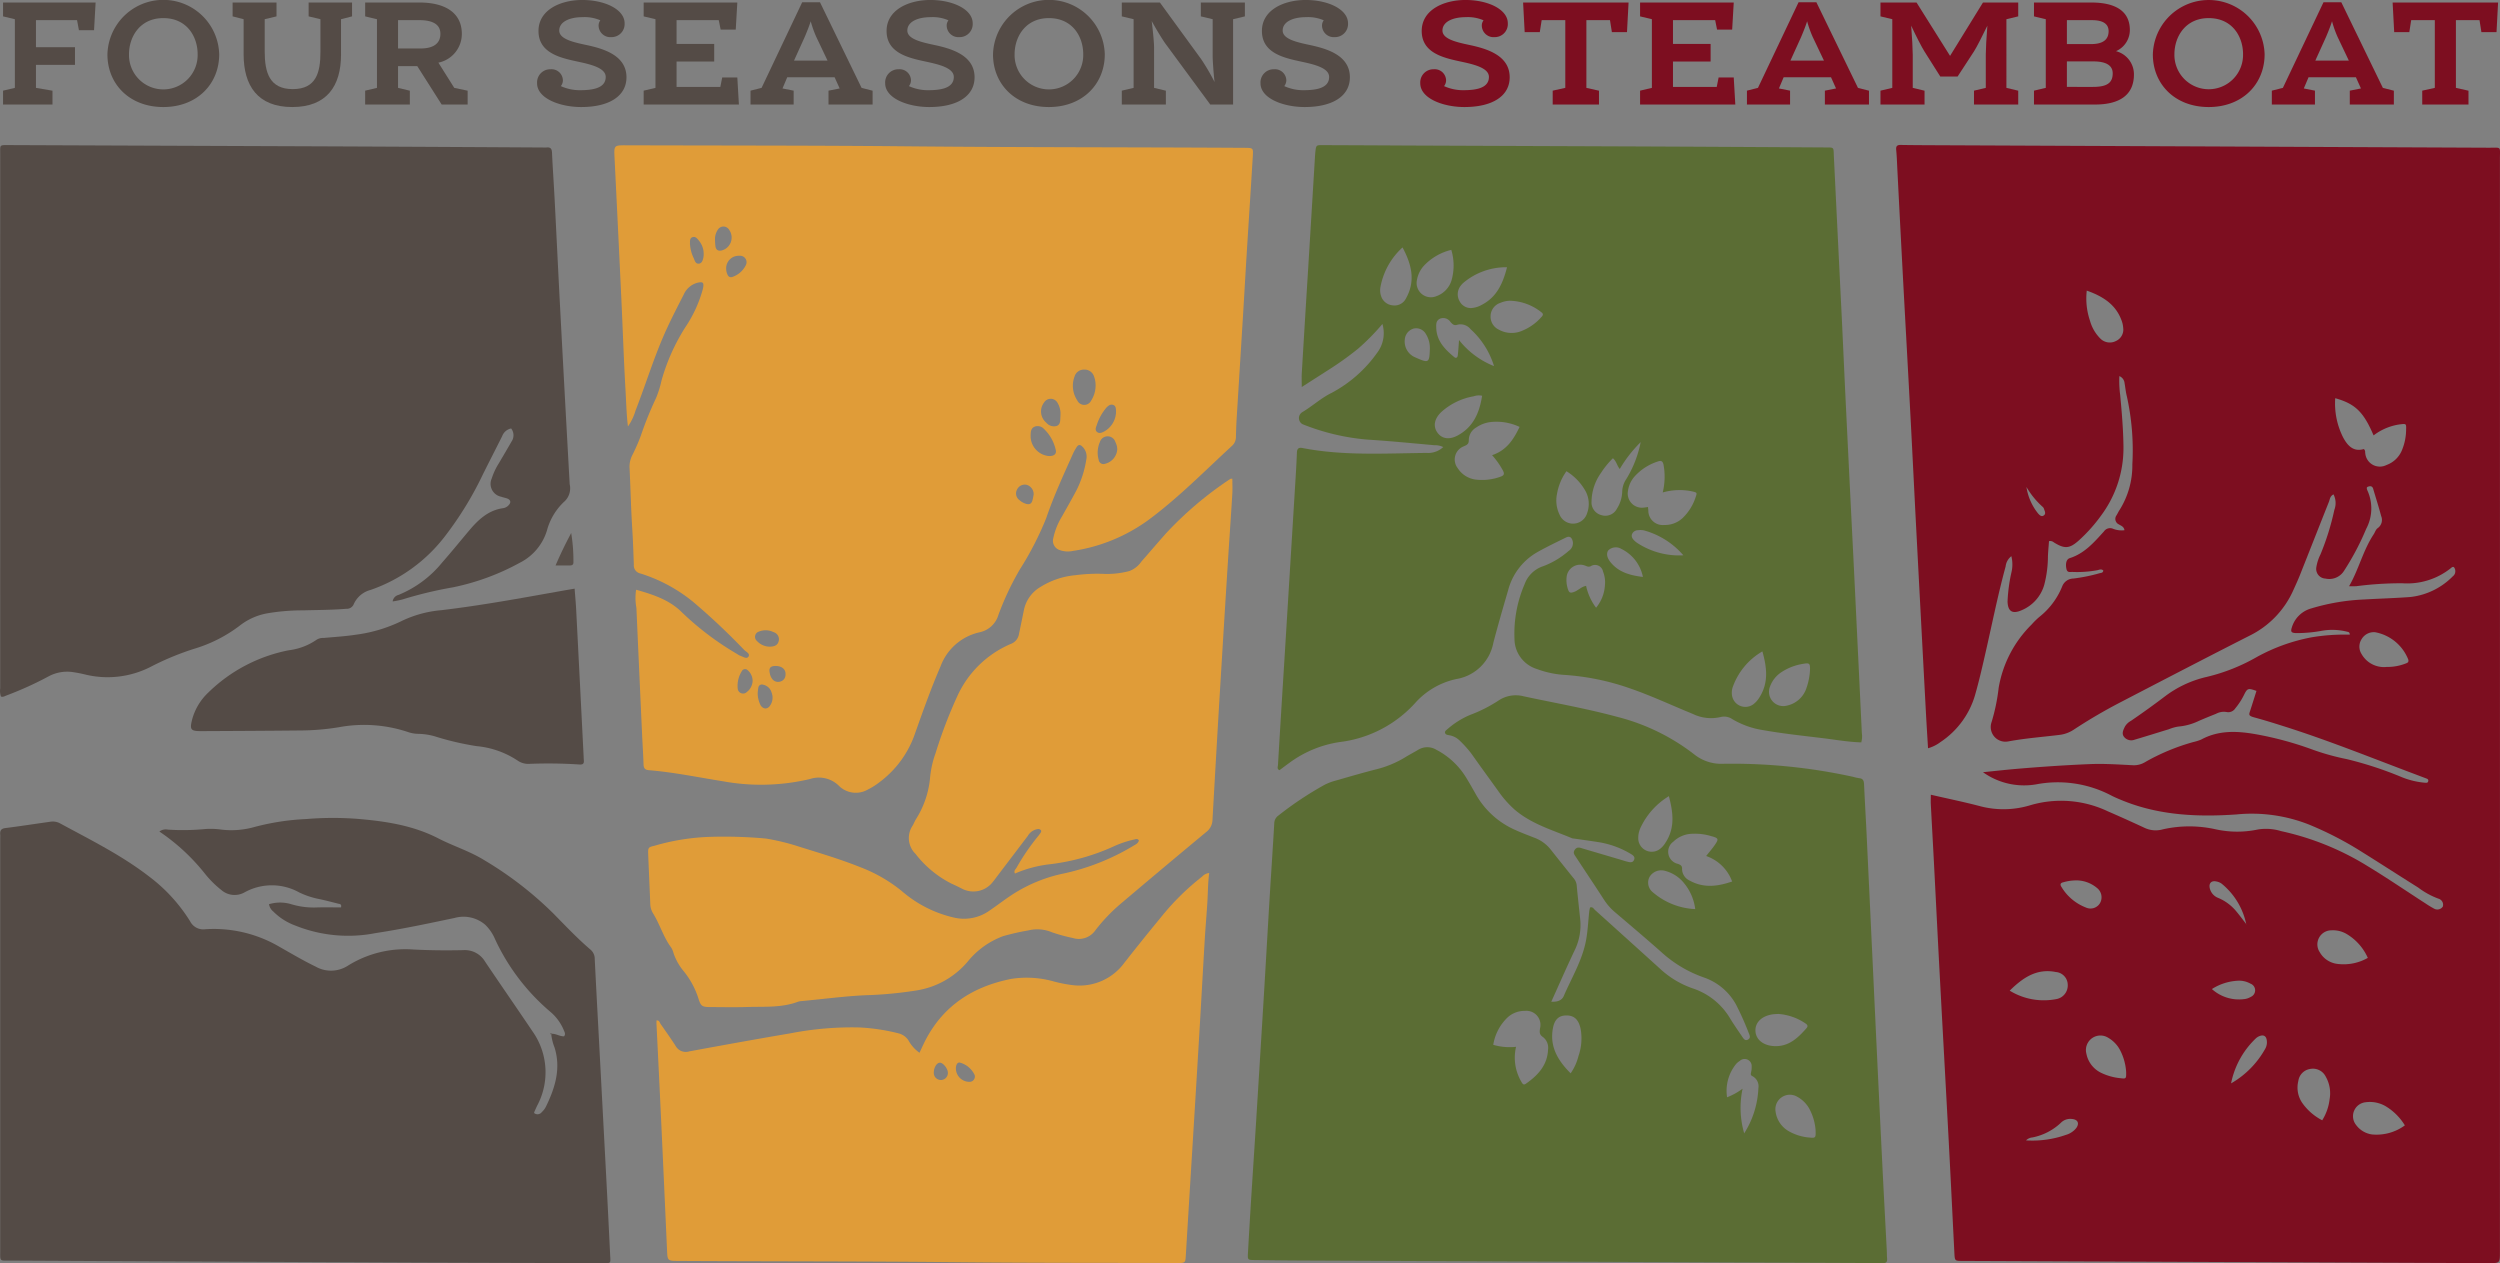
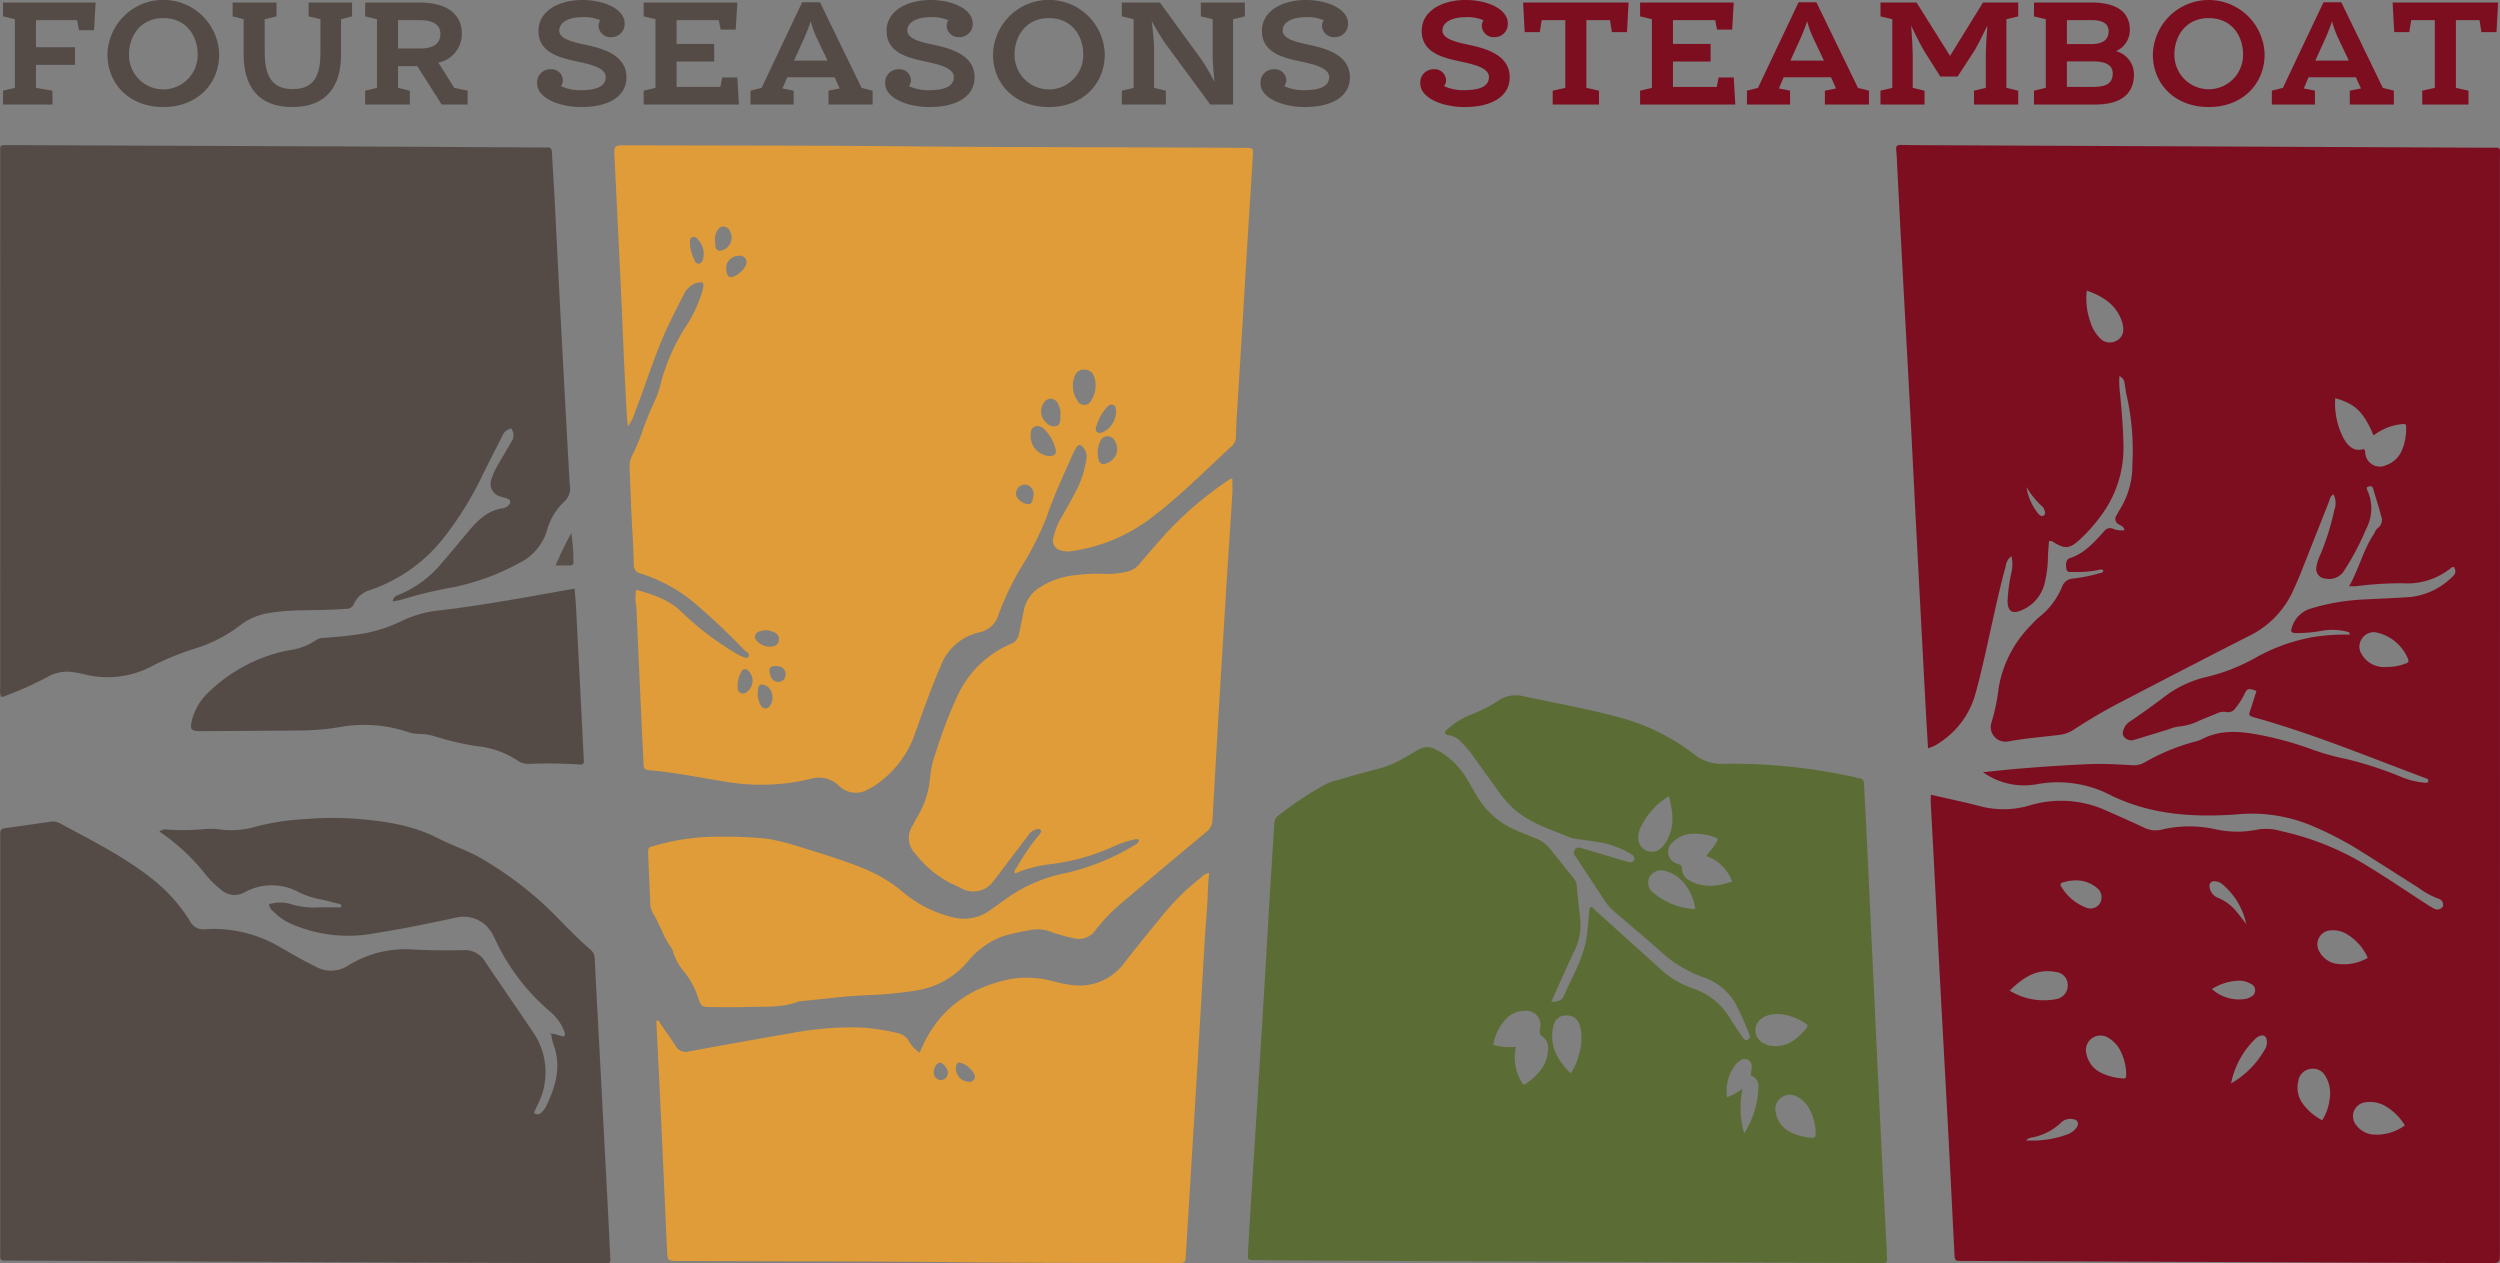
<svg xmlns="http://www.w3.org/2000/svg" width="358.663" height="181.218" viewBox="0 0 358.663 181.218">
  <rect x="0" y="0" width="358.663" height="181.218" fill="#808080" stroke="none" />
  <g transform="translate(5575.749 -3172)">
    <g transform="translate(-5762.343 3129.606)">
      <path d="M463.6,156.41c2.41.554,4.672,1.02,6.905,1.6a13.158,13.158,0,0,0,7.412-.108,15.62,15.62,0,0,1,11.083.891c1.757.758,3.5,1.55,5.235,2.354a3.727,3.727,0,0,0,2.665.225,17.262,17.262,0,0,1,7.6.007,14.369,14.369,0,0,0,6.051.012,7.424,7.424,0,0,1,3.315.243,39.551,39.551,0,0,1,12.458,5.055c2.8,1.7,5.5,3.547,8.247,5.317a13.937,13.937,0,0,0,1.226.744.943.943,0,0,0,1.256-.292.9.9,0,0,0-.607-1.129,11.111,11.111,0,0,1-2.921-1.6c-2.907-1.82-5.783-3.691-8.7-5.5a48.6,48.6,0,0,0-7.033-3.564,22.328,22.328,0,0,0-10.321-1.429c-5.571.388-11.089.149-16.361-1.993-.554-.225-1.108-.455-1.638-.73a16.5,16.5,0,0,0-10.8-1.584,10.164,10.164,0,0,1-7.59-1.75c1.715-.172,3.315-.352,4.918-.488,3.458-.293,6.92-.528,10.388-.673,2.04-.085,4.07.052,6.1.155a3.106,3.106,0,0,0,1.918-.48,30.3,30.3,0,0,1,6.827-2.835,6.925,6.925,0,0,0,1.139-.356c2.538-1.376,5.18-1.248,7.918-.762a48.365,48.365,0,0,1,8.062,2.191,34.361,34.361,0,0,0,4.947,1.376,52.867,52.867,0,0,1,7.609,2.473,11.441,11.441,0,0,0,3.575.908c.2.006.409.052.476-.209s-.111-.344-.311-.417c-.486-.179-.969-.367-1.454-.549-6.3-2.368-12.547-4.9-18.974-6.932-1.367-.432-2.736-.863-4.12-1.236-1.009-.271-.872-.4-.64-1.122.292-.9.573-1.8.858-2.706-1.2-.423-1.305-.406-1.8.6a9.855,9.855,0,0,1-1.238,1.9,1.193,1.193,0,0,1-1.247.528,2.346,2.346,0,0,0-1.5.247c-.85.342-1.7.68-2.54,1.054a8.359,8.359,0,0,1-2.867.783,5.944,5.944,0,0,0-1.377.386c-1.637.5-3.271,1.015-4.914,1.5a1.33,1.33,0,0,1-1.523-.414c-.37-.486-.087-1,.132-1.463a2.213,2.213,0,0,1,.854-.819q2.474-1.686,4.858-3.495a15.725,15.725,0,0,1,6.027-2.818,26.974,26.974,0,0,0,7.09-2.8,26.367,26.367,0,0,1,7.948-2.878,28.6,28.6,0,0,1,5.473-.384c.027-.4-.254-.385-.475-.448a8.721,8.721,0,0,0-3.561-.1,19.841,19.841,0,0,1-3.688.325c-.662-.04-.776-.19-.577-.813a4.036,4.036,0,0,1,2.79-2.727,30.633,30.633,0,0,1,7.641-1.286c2.19-.127,4.382-.186,6.572-.351a10.1,10.1,0,0,0,6.1-2.979.869.869,0,0,0,.349-.729.911.911,0,0,0-.176-.546c-.173-.159-.355.021-.51.151a10.022,10.022,0,0,1-6.934,2.131,50.184,50.184,0,0,0-6.558.417,9.433,9.433,0,0,1-1.063.006c1.382-2.372,2-5.134,3.537-7.456.2-.3.275-.67.587-.888a1.442,1.442,0,0,0,.481-1.72c-.338-1.27-.736-2.524-1.111-3.783a1.04,1.04,0,0,0-.127-.33c-.179-.234-.436-.18-.655-.1-.257.1-.161.313-.1.5a.888.888,0,0,0,.048.109,6.2,6.2,0,0,1-.2,5.428,37.594,37.594,0,0,1-3.174,6.019,2.5,2.5,0,0,1-2.676,1.125,1.389,1.389,0,0,1-1.3-1.665,6.379,6.379,0,0,1,.592-1.812,37.079,37.079,0,0,0,1.988-6.383,2.773,2.773,0,0,0-.118-2.217c-.5.224-.519.7-.669,1.08-1.4,3.519-2.781,7.043-4.179,10.561-.28.7-.6,1.39-.912,2.081a13.279,13.279,0,0,1-6.345,6.577c-6.113,3.107-12.2,6.271-18.282,9.431a74.914,74.914,0,0,0-6.917,4.045,4.749,4.749,0,0,1-2.113.741c-2.411.294-4.835.476-7.23.92a2.107,2.107,0,0,1-2.407-2.784,27.641,27.641,0,0,0,1.011-4.9,16.66,16.66,0,0,1,4.727-9.082,11.3,11.3,0,0,1,1.109-1.091,10.666,10.666,0,0,0,3.268-4.352,1.753,1.753,0,0,1,1.618-1.155,24.313,24.313,0,0,0,3.746-.76c.218-.056.5-.035.545-.381-.268-.28-.589-.114-.865-.052a16.054,16.054,0,0,1-3.575.247c-.33,0-.726.124-.845-.412-.162-.728-.037-1.409.47-1.569,2.124-.672,3.5-2.28,4.915-3.842a1.061,1.061,0,0,1,1.262-.385,3.3,3.3,0,0,0,1.672.222c-.075-.537-.507-.644-.811-.841a.862.862,0,0,1-.312-1.318c.139-.241.258-.5.411-.728A12.012,12.012,0,0,0,492.512,109a35.805,35.805,0,0,0-.789-9.746c-.158-.615-.215-1.255-.326-1.883a1.211,1.211,0,0,0-.749-1.019,15.66,15.66,0,0,0,.12,2.737c.231,2.462.442,4.925.469,7.4a16.178,16.178,0,0,1-3.189,9.839,22.478,22.478,0,0,1-3.18,3.569c-1.362,1.23-2.069,1.275-3.621.308a.8.8,0,0,0-.691-.175c-.05.685-.122,1.416-.154,2.149a16.417,16.417,0,0,1-.536,4.139,5.62,5.62,0,0,1-3.242,3.624c-1.323.586-1.977.163-2.016-1.256a23.4,23.4,0,0,1,.576-4.259,4.83,4.83,0,0,0-.031-2.239,2.159,2.159,0,0,0-.823,1.476c-1.1,4.039-1.92,8.144-2.849,12.223-.45,1.981-.9,3.965-1.45,5.92a12.175,12.175,0,0,1-5.045,7.047,5.494,5.494,0,0,1-1.786.89c-.105-1.766-.214-3.46-.305-5.154q-.706-13.272-1.4-26.543c-.277-5.3-.531-10.6-.812-15.9-.358-6.776-.738-13.55-1.1-20.325q-.4-7.533-.782-15.066c-.049-.957-.078-1.915-.17-2.868-.053-.545.156-.712.662-.7,1.357.024,2.714.032,4.071.038q40.116.178,80.233.359c1.927.009,1.648-.278,1.649,1.636q.008,78.384,0,156.769c0,1.622,0,1.628-1.656,1.621q-37.722-.157-75.443-.32c-1.1,0-1.108-.009-1.164-1.1-.272-5.341-.527-10.684-.811-16.024-.433-8.17-.89-16.339-1.326-24.509-.274-5.141-.527-10.284-.794-15.425-.147-2.83-.307-5.659-.455-8.489C463.579,157.347,463.6,156.952,463.6,156.41Zm45.262,18.564.03-.02h-.046a10.151,10.151,0,0,0-3.495-5.761,1.806,1.806,0,0,0-.752-.332c-.742-.181-1.156.245-.972.991a1.955,1.955,0,0,0,1.215,1.367,6.727,6.727,0,0,1,2.479,1.8C507.859,173.651,508.351,174.324,508.859,174.974Zm12.755-75.452a10.829,10.829,0,0,0,1.136,5.632c.648,1.2,1.49,2.1,2.971,1.663.241.22.166.435.205.622a2.1,2.1,0,0,0,3.045,1.667,3.767,3.767,0,0,0,2.194-2.074,7.785,7.785,0,0,0,.62-3.021c.028-.844.005-.84-.875-.737a8,8,0,0,0-3.792,1.586C525.686,101.5,524.5,100.327,521.614,99.522ZM485.972,84.087a9.93,9.93,0,0,0,.471,4.346,5.733,5.733,0,0,0,1.5,2.555,1.909,1.909,0,0,0,2.221.325,1.789,1.789,0,0,0,1.038-1.859,3.732,3.732,0,0,0-.183-.936C490.2,86.1,488.312,84.915,485.972,84.087ZM474.916,184.519a9.351,9.351,0,0,0,6.7,1.208,1.985,1.985,0,0,0,1.627-2.051,1.855,1.855,0,0,0-1.7-1.83C478.807,181.3,476.832,182.633,474.916,184.519Zm16.706,11.646a7.856,7.856,0,0,0-.849-3.072,4.385,4.385,0,0,0-1.7-1.8,2.083,2.083,0,0,0-3.152,2.281,3.853,3.853,0,0,0,2.118,2.735,8.069,8.069,0,0,0,2.744.766C491.624,197.181,491.643,197.169,491.622,196.165Zm39.986,7.683a8.115,8.115,0,0,0-2.555-2.624,4.482,4.482,0,0,0-3.085-.694,2.01,2.01,0,0,0-1.356,3.259,3.392,3.392,0,0,0,2.308,1.361A6.888,6.888,0,0,0,531.608,203.848ZM529,138.077a7.143,7.143,0,0,0,2.687-.479c.287-.1.511-.185.412-.573a6.357,6.357,0,0,0-4.743-3.927,2.034,2.034,0,0,0-1.935.96,1.973,1.973,0,0,0-.031,2.155A3.691,3.691,0,0,0,529,138.077Zm-9.25,65.04a7.245,7.245,0,0,0,1.061-3.018,4.825,4.825,0,0,0-.547-3.234,2.061,2.061,0,0,0-2.311-1.1,2.011,2.011,0,0,0-1.627,1.707,3.893,3.893,0,0,0,.588,3.192A7.992,7.992,0,0,0,519.751,203.117Zm6.544-23.3a7.571,7.571,0,0,0-3.061-3.441,3.9,3.9,0,0,0-2.178-.514,2.017,2.017,0,0,0-1.675,3.113,3.381,3.381,0,0,0,2.6,1.711A6.994,6.994,0,0,0,526.295,179.816Zm-42.122-11.109a6.659,6.659,0,0,0-1.563.262c-.432.087-.5.331-.259.681a7.051,7.051,0,0,0,3.484,2.935,1.585,1.585,0,0,0,2.057-.659,1.7,1.7,0,0,0-.451-2.14A4.619,4.619,0,0,0,484.173,168.707Zm22.5,29.116a13,13,0,0,0,4.947-5.049,1.905,1.905,0,0,0,.174-1.164c-.086-.547-.4-.77-.925-.615a1.7,1.7,0,0,0-.615.347A12.2,12.2,0,0,0,506.675,197.823Zm-2.75-13.536a5.8,5.8,0,0,0,4.58,1.45,2.337,2.337,0,0,0,1.012-.333,1.018,1.018,0,0,0-.043-1.886,3.309,3.309,0,0,0-1.718-.43A7.65,7.65,0,0,0,503.925,184.287ZM477.256,206a14.53,14.53,0,0,0,5.736-.793,2.932,2.932,0,0,0,1.467-.969c.494-.688.236-1.229-.6-1.308a1.9,1.9,0,0,0-1.621.565,8.262,8.262,0,0,1-4.079,2.085A1.464,1.464,0,0,0,477.256,206Zm.063-93.742a7.909,7.909,0,0,0,1.655,3.783c.2.224.469.533.808.316.4-.257.144-.64.052-.968a.643.643,0,0,0-.2-.289A11.8,11.8,0,0,1,477.319,112.258Z" fill="#7d0e20" />
      <path d="M276.681,103.581c-.213-1.776-.251-3.527-.351-5.274-.247-4.3-.386-8.609-.588-12.913q-.477-10.161-.98-20.322c-.09-1.838-.1-1.837,1.7-1.831,13.451.043,26.9.016,40.352.147,16.084.157,32.168.117,48.252.215h.12c1.183.013,1.214.015,1.143,1.182-.283,4.7-.591,9.394-.882,14.091-.185,2.986-.351,5.973-.534,8.959q-.449,7.286-.9,14.57c-.054.876-.082,1.755-.106,2.632a1.69,1.69,0,0,1-.528,1.286c-3.9,3.589-7.625,7.39-11.891,10.569a24.523,24.523,0,0,1-10.946,4.537,3.459,3.459,0,0,1-1.888-.109,1.4,1.4,0,0,1-.954-1.7,9.9,9.9,0,0,1,1.232-3.1c.7-1.252,1.421-2.5,2.09-3.768a14.852,14.852,0,0,0,1.418-4.425,1.983,1.983,0,0,0-.563-1.858c-.276-.279-.551-.333-.788.025a6.512,6.512,0,0,0-.532.932c-1.365,3.059-2.777,6.1-3.857,9.276a44.841,44.841,0,0,1-3.763,7.335,40.885,40.885,0,0,0-3.111,6.591,3.57,3.57,0,0,1-2.693,2.476,7.769,7.769,0,0,0-5.611,4.908c-1.349,3.115-2.48,6.309-3.616,9.5a14.574,14.574,0,0,1-5.1,7.074,9.856,9.856,0,0,1-1.716,1.085,3.445,3.445,0,0,1-4.115-.514,4.077,4.077,0,0,0-4.184-1,30.335,30.335,0,0,1-12.464.324c-3.542-.558-7.058-1.3-10.639-1.591-.557-.045-.748-.28-.766-.821-.049-1.475-.149-2.948-.216-4.422q-.412-9.027-.811-18.055a7.7,7.7,0,0,1-.039-2.593c2.416.69,4.778,1.442,6.578,3.251a41.951,41.951,0,0,0,7.909,5.97,1.952,1.952,0,0,0,.414.238c.4.127.944.525,1.2.165.317-.448-.332-.717-.61-1a97.493,97.493,0,0,0-7.227-6.812,22.628,22.628,0,0,0-7.634-4.138,1.187,1.187,0,0,1-.96-1.279c-.064-1.755-.121-3.509-.232-5.262-.181-2.867-.242-5.741-.381-8.61a3.612,3.612,0,0,1,.4-1.836,26.268,26.268,0,0,0,1.2-2.739,51.653,51.653,0,0,1,2.193-5.431,14.355,14.355,0,0,0,.787-2.507,28.713,28.713,0,0,1,3.393-7.623,18.431,18.431,0,0,0,2.476-5.285,4.77,4.77,0,0,0,.113-.465c.11-.7-.049-.851-.774-.69a3,3,0,0,0-2.026,1.727c-.819,1.6-1.64,3.195-2.394,4.823-1.779,3.842-2.987,7.906-4.524,11.843A7.671,7.671,0,0,1,276.681,103.581Zm67.089-5.726a3.614,3.614,0,0,0-.215-1.437,1.428,1.428,0,0,0-1.457-1,1.388,1.388,0,0,0-1.343.991,3.788,3.788,0,0,0,.384,3.419,1.106,1.106,0,0,0,2.017.006A3.956,3.956,0,0,0,343.77,97.855Zm-9.314,6.941a2.877,2.877,0,0,0,2.6,3.022c.768.033,1.17-.3.984-.945a5.9,5.9,0,0,0-1.682-2.952,1.227,1.227,0,0,0-1.315-.322C334.515,103.815,334.463,104.305,334.456,104.8Zm12.428,2.052a2.389,2.389,0,0,0-.266-1.024,1.165,1.165,0,0,0-2.234,0,3.8,3.8,0,0,0-.166,2.549.681.681,0,0,0,.878.568A2.292,2.292,0,0,0,346.884,106.848Zm-8.154-4.859a2.986,2.986,0,0,0-.4-1.771,1.116,1.116,0,0,0-1.957-.063,2.092,2.092,0,0,0,.33,2.879,1.423,1.423,0,0,0,1.5.468c.578-.238.482-.84.525-1.342A1.355,1.355,0,0,0,338.73,101.989Zm7.978-.488c-.016-.476,0-.874-.42-1.018-.391-.133-.694.117-.949.374a7.308,7.308,0,0,0-1.424,2.6c-.117.295-.235.642.046.894.314.282.675.136,1-.029A3.306,3.306,0,0,0,346.708,101.5ZM289.174,76.865a7.556,7.556,0,0,0,.074.943c.1.481.431.624.892.515a1.907,1.907,0,0,0,1.074-2.937.948.948,0,0,0-1.665.007A2.4,2.4,0,0,0,289.174,76.865Zm1.6,4.074a2.069,2.069,0,0,0,.206.888.52.52,0,0,0,.689.295,3.31,3.31,0,0,0,1.912-1.66.927.927,0,0,0-.91-1.372A1.794,1.794,0,0,0,290.773,80.939Zm6.216,54.232c.785-.005,1.178-.256,1.31-.764a1.06,1.06,0,0,0-.731-1.324,2.524,2.524,0,0,0-2.083-.08.782.782,0,0,0-.3,1.346A2.541,2.541,0,0,0,296.989,135.171Zm-2.421,4.942a2.043,2.043,0,0,0-.7-1.564.541.541,0,0,0-.756-.008,3.921,3.921,0,0,0-.677,2.7.772.772,0,0,0,1.306.43A2.1,2.1,0,0,0,294.568,140.113Zm.73,1.622a3.85,3.85,0,0,0,.429,1.87c.346.487.819.573,1.206.194a1.977,1.977,0,0,0,.37-2,1.573,1.573,0,0,0-1.225-1.171.512.512,0,0,0-.693.449C295.339,141.3,295.322,141.541,295.3,141.735Zm39.588-28.376a1.4,1.4,0,0,0-1-1.41,1.229,1.229,0,0,0-1.387.687,1.171,1.171,0,0,0,.341,1.5,2.452,2.452,0,0,0,.927.53c.457.152.792.04.932-.443C334.791,113.919,334.836,113.6,334.886,113.359ZM287.546,78.91a2.953,2.953,0,0,0-.694-2.008c-.223-.282-.472-.607-.88-.491-.441.126-.377.55-.394.9a5.383,5.383,0,0,0,.567,2.18c.124.324.25.757.68.731.471-.03.591-.471.678-.865A2.617,2.617,0,0,0,287.546,78.91Zm10.3,59.027c-.743,0-.985.317-.811,1.054a1.816,1.816,0,0,0,.383.86,1.063,1.063,0,0,0,1.195.3.988.988,0,0,0,.673-.9C299.376,138.457,298.812,137.934,297.848,137.937Z" fill="#e09c38" />
      <path d="M409.149,186.106c.9.052,1.524-.2,1.788-.814,1.136-2.628,2.655-5.114,3.193-7.969.258-1.367.312-2.772.464-4.16.021-.2.074-.389.11-.569.387-.149.518.175.7.341q4.716,4.244,9.417,8.5a13.175,13.175,0,0,0,4.591,2.748,9.806,9.806,0,0,1,5.392,4.317c.56.92,1.179,1.8,1.785,2.695.178.262.393.556.775.347.364-.2.3-.51.158-.831a43.119,43.119,0,0,0-1.844-4.151,8.355,8.355,0,0,0-4.649-3.937,17.771,17.771,0,0,1-6.114-3.658c-2.179-1.932-4.407-3.81-6.624-5.7a8.039,8.039,0,0,1-1.572-1.784c-1.232-1.911-2.5-3.8-3.748-5.7-.066-.1-.137-.2-.2-.3-.211-.365-.6-.689-.247-1.178s.766-.285,1.187-.161l5.39,1.591c.3.09.608.192.916.272.394.1.837.216,1.022-.286.157-.425-.19-.641-.508-.832a12.9,12.9,0,0,0-4.7-1.689c-1.142-.178-2.288-.337-3.432-.5a1.012,1.012,0,0,1-.237-.031c-2.857-1.2-5.884-2.058-8.3-4.147a15.17,15.17,0,0,1-2.36-2.694c-1.256-1.75-2.531-3.488-3.77-5.251a16.071,16.071,0,0,0-1.752-1.959,2.787,2.787,0,0,0-1.474-.74c-.233-.05-.519-.06-.592-.326s.178-.419.359-.567a11.89,11.89,0,0,1,3.233-2.024,20.479,20.479,0,0,0,4.048-2.046,4.467,4.467,0,0,1,3.63-.626c4.48.964,9,1.749,13.427,2.951a30.082,30.082,0,0,1,11.005,5.351,6.215,6.215,0,0,0,4.109,1.383,80.717,80.717,0,0,1,18.768,1.88,6.413,6.413,0,0,0,.815.183c.568.047.691.37.714.884.118,2.631.279,5.26.4,7.891q.654,13.812,1.3,27.625.465,9.807.949,19.612c.194,3.906.407,7.811.609,11.716.021.4.013.8.047,1.2.04.457-.134.668-.6.641-.319-.019-.639,0-.958-.005q-41.371-.181-82.742-.364c-2.155-.01-4.31-.039-6.465-.068-.961-.013-.986-.025-.931-1.013q.246-4.422.528-8.843c.2-3.186.416-6.37.614-9.556q.588-9.439,1.162-18.879c.277-4.58.533-9.162.81-13.743.215-3.544.456-7.088.662-10.633a1.388,1.388,0,0,1,.589-1.1,48.615,48.615,0,0,1,6.67-4.436,8.526,8.526,0,0,1,1.68-.616c1.838-.531,3.676-1.064,5.527-1.543a14.972,14.972,0,0,0,4.3-1.756c.608-.382,1.249-.709,1.867-1.075a2.484,2.484,0,0,1,2.609-.02,10.9,10.9,0,0,1,4.311,4.04c.478.783.931,1.582,1.381,2.381a12.023,12.023,0,0,0,5.687,5.11c.906.412,1.843.758,2.77,1.123a5.319,5.319,0,0,1,2.281,1.684c1.061,1.348,2.138,2.684,3.21,4.023a1.9,1.9,0,0,1,.505,1.051c.143,1.629.336,3.253.5,4.881a8.182,8.182,0,0,1-.761,4.418C411.39,181.066,410.324,183.51,409.149,186.106Zm-5.054,6.469a6.812,6.812,0,0,0,.76,5.011c.139.257.292.534.63.3,1.723-1.2,3.1-2.645,3.2-4.9a1.943,1.943,0,0,0-.727-1.81c-.548-.365-.5-.735-.417-1.281a2.013,2.013,0,0,0-2.163-2.474,3.594,3.594,0,0,0-2.51.95,6.94,6.94,0,0,0-2.044,3.918A8.335,8.335,0,0,0,404.1,192.575ZM431.367,165.2c.428-.538.815-.982,1.155-1.459.7-.99.666-1.1-.457-1.4a7.983,7.983,0,0,0-2.83-.322,3.988,3.988,0,0,0-2.566,1.12,1.779,1.779,0,0,0,.642,3.187c.372.148.618.25.6.717a1.853,1.853,0,0,0,1.126,1.7c2,1.1,4,.819,6.058.116A6.069,6.069,0,0,0,431.367,165.2Zm5.456,39.793a13.074,13.074,0,0,0,2.039-6.487,1.629,1.629,0,0,0-.842-1.712c-.312-.141-.258-.322-.207-.569a2.817,2.817,0,0,0,.084-.824,1.012,1.012,0,0,0-1.7-.808,2.429,2.429,0,0,0-.545.459,6.125,6.125,0,0,0-1.284,4.767,9.681,9.681,0,0,0,2.226-1.234A13.21,13.21,0,0,0,436.823,204.989Zm-24.9-8.612a7.416,7.416,0,0,0,1.12-2.458,7.7,7.7,0,0,0,.3-4c-.29-1.253-.9-1.831-1.974-1.846-1.1-.016-1.738.532-1.98,1.808C408.884,192.553,410.1,194.546,411.923,196.377Zm14.1-39.767A10.486,10.486,0,0,0,422,161.044a3.535,3.535,0,0,0-.371,1.733,1.938,1.938,0,0,0,2.9,1.556,3.034,3.034,0,0,0,.988-1.021C426.9,161.232,426.665,159.039,426.018,156.61Zm21.048,47.946a7.737,7.737,0,0,0-.772-2.848,4.369,4.369,0,0,0-1.86-1.969,2.077,2.077,0,0,0-3.1,2.189,3.79,3.79,0,0,0,1.9,2.761,7.113,7.113,0,0,0,2.948.9C447.069,205.684,447.107,205.629,447.066,204.556Zm-5.357-16.7c-.267.017-.547.015-.821.057-1.582.245-2.53,1.189-2.45,2.426s1.164,2.068,2.725,2.132c2.062.083,3.37-1.179,4.6-2.578.246-.279.129-.5-.154-.679A7.927,7.927,0,0,0,441.709,187.859ZM429.8,172.818a7.266,7.266,0,0,0-1.942-4.106,5.166,5.166,0,0,0-2.467-1.4,1.955,1.955,0,0,0-2.16.915,1.766,1.766,0,0,0,.472,2.163A10,10,0,0,0,429.8,172.818Z" fill="#5b6d34" />
-       <path d="M453.619,148.9c-1.826-.051-3.6-.369-5.371-.587-2.888-.354-5.784-.657-8.653-1.162a12.348,12.348,0,0,1-4.483-1.59,2.064,2.064,0,0,0-1.709-.289,5.978,5.978,0,0,1-3.954-.457c-3.1-1.263-6.135-2.7-9.313-3.769a35.323,35.323,0,0,0-9.122-1.828,13.868,13.868,0,0,1-3.964-.855,4.547,4.547,0,0,1-3.181-4.336,17.886,17.886,0,0,1,1.45-7.814,4.231,4.231,0,0,1,2.646-2.581,11.72,11.72,0,0,0,3.674-2.2,1.314,1.314,0,0,0,.567-1.463c-.169-.542-.472-.7-.976-.448-1.357.674-2.73,1.322-4.047,2.068a8.845,8.845,0,0,0-4.213,5.443c-.735,2.526-1.473,5.053-2.138,7.6a6.461,6.461,0,0,1-5.3,5.179,11.029,11.029,0,0,0-5.913,3.44,17.412,17.412,0,0,1-10.813,5.6,16.158,16.158,0,0,0-7.329,3.059c-.45.323-.892.659-1.327.982-.389-.188-.226-.506-.212-.746q.412-6.933.849-13.862.277-4.482.552-8.963.577-9.381,1.153-18.762.1-1.614.164-3.229c.022-.549.212-.774.814-.657,5.891,1.142,11.847.757,17.787.7a3.19,3.19,0,0,0,2.39-.839,2.573,2.573,0,0,0-1.261-.266c-3.178-.284-6.355-.6-9.539-.8a31.976,31.976,0,0,1-9.387-2.218,1,1,0,0,1-.028-1.731c1.444-.852,2.675-2.015,4.2-2.758a18.8,18.8,0,0,0,6.508-5.716,4.665,4.665,0,0,0,.783-4.175,31.725,31.725,0,0,1-3.494,3.551,44.215,44.215,0,0,1-3.878,2.806c-1.36.877-2.726,1.745-4.2,2.69,0-.774-.03-1.359,0-1.941q.453-7.588.927-15.176.494-8.067.983-16.134.015-.239.042-.477c.11-.966.111-.977,1.069-.973q5.928.022,11.856.056,16.945.069,33.892.134,13.113.06,26.227.141c1.442.008,1.276-.095,1.343,1.269q.561,11.541,1.132,23.082c.193,3.986.363,7.974.557,11.961q.549,11.3,1.115,22.6.258,5.262.51,10.525.354,7.3.7,14.591A3.134,3.134,0,0,1,453.619,148.9Zm-28.485-35.849a9.454,9.454,0,0,0,.121-3.968c-.105-.541-.348-.655-.826-.481a7.657,7.657,0,0,0-3.287,2.1,3.949,3.949,0,0,0-.994,2.134,2.035,2.035,0,0,0,2.151,2.392,6.227,6.227,0,0,0,.723-.1c.018.184.034.34.05.5a2.064,2.064,0,0,0,2.271,2.082,3.707,3.707,0,0,0,2.71-1.054,7.234,7.234,0,0,0,1.8-2.923c.238-.659.209-.683-.509-.845A8.687,8.687,0,0,0,425.134,113.048Zm-24.478-5.354c2.084-.7,3.076-2.239,3.945-4.057a7.808,7.808,0,0,0-4.133-.7,4.633,4.633,0,0,0-2.1.791,2.1,2.1,0,0,0-1.051,1.771c.017.57-.238.715-.684.907a2.026,2.026,0,0,0-.906,3.153,3.6,3.6,0,0,0,2.532,1.631,7.668,7.668,0,0,0,3.637-.422c.558-.192.52-.487.3-.9A11.522,11.522,0,0,0,400.656,107.694Zm17.335.441a11.814,11.814,0,0,0-1.693,2.077,7.277,7.277,0,0,0-1.375,4.118,1.882,1.882,0,0,0,1.406,1.961,1.861,1.861,0,0,0,2.234-.92,4.765,4.765,0,0,0,.763-2.477,3.373,3.373,0,0,1,.583-1.772,16.017,16.017,0,0,0,2.066-5.3,18.659,18.659,0,0,0-3,3.853C418.544,109.151,418.51,108.582,417.991,108.135ZM400.935,94.917a11.839,11.839,0,0,0-3.354-5.289,1.859,1.859,0,0,0-1.818-.667c-.546.188-.761-.019-1.066-.363a1.247,1.247,0,0,0-1.471-.5c-.65.272-.6.878-.575,1.433.092,1.845,1.282,3.012,2.582,4.1.261.218.467.039.5-.235.078-.653.113-1.31.185-2.214A11.982,11.982,0,0,0,400.935,94.917ZM387.809,77.892a10.154,10.154,0,0,0-3.172,5.7,2.564,2.564,0,0,0,.1,1.294,1.919,1.919,0,0,0,1.693,1.318,1.829,1.829,0,0,0,1.881-1.015C389.69,82.718,389.138,80.374,387.809,77.892Zm11.415,21.277a2.26,2.26,0,0,0-1.215.082,9.262,9.262,0,0,0-4.651,2.267c-1.014.973-1.194,2.068-.522,2.973.645.869,1.688,1.024,2.892.374C397.965,103.656,398.848,101.615,399.224,99.169Zm47.037,39.425c.044-1.033-.056-1.135-.989-.96a7.823,7.823,0,0,0-3.091,1.185,4.156,4.156,0,0,0-1.668,2.115,2.043,2.043,0,0,0,2.371,2.707,3.77,3.77,0,0,0,2.76-2.233A9.151,9.151,0,0,0,446.261,138.594ZM402.8,80.737a9.487,9.487,0,0,0-6.213,2.191,2.719,2.719,0,0,0-.484.528,1.985,1.985,0,0,0-.108,2.151,1.8,1.8,0,0,0,1.9.958,3.459,3.459,0,0,0,1.239-.415C401.287,85.062,402.192,83.126,402.8,80.737Zm36.637,55.109a9.618,9.618,0,0,0-4.295,5.238,2.6,2.6,0,0,0-.068,1.062,1.939,1.939,0,0,0,3.009,1.327,3.535,3.535,0,0,0,.95-1.06C440.326,140.348,440.1,138.205,439.435,135.846ZM403.179,85.54a3.69,3.69,0,0,0-1.348.309,2.023,2.023,0,0,0-1.389,1.9,2.049,2.049,0,0,0,1.174,1.933,3.786,3.786,0,0,0,3,.3,7.417,7.417,0,0,0,3.125-2.114c.238-.243.3-.447-.014-.677A7.541,7.541,0,0,0,403.179,85.54ZM411.326,110a7.8,7.8,0,0,0-1.355,3.253,4.637,4.637,0,0,0,.388,3.023,2.1,2.1,0,0,0,3.929-.256,3.862,3.862,0,0,0-.255-3.225A7.8,7.8,0,0,0,411.326,110Zm-16.52-31.758a7.939,7.939,0,0,0-3.886,2.228,4.09,4.09,0,0,0-1.05,2.116,2.047,2.047,0,0,0,2.789,2.3,3.48,3.48,0,0,0,2.17-2.243A7.765,7.765,0,0,0,394.806,78.245Zm20.772,51.342a5.6,5.6,0,0,0,1.266-3.2,4.191,4.191,0,0,0-.272-2,1.163,1.163,0,0,0-1.77-.756c-.383.161-.59-.026-.878-.116a1.959,1.959,0,0,0-2.567,1.6,4.081,4.081,0,0,0,.206,1.886c.159.471.378.474.805.335.634-.207,1.089-.775,1.774-.887A8.1,8.1,0,0,0,415.578,129.587Zm12.518-7.525a11.436,11.436,0,0,0-5.648-3.572,2.282,2.282,0,0,0-.829-.026.943.943,0,0,0-.873.529c-.172.446.1.757.4,1.036a2.967,2.967,0,0,0,.378.291A10.972,10.972,0,0,0,428.1,122.062Zm-36.367-29.6a3.793,3.793,0,0,0-.58-2.159,1.6,1.6,0,0,0-1.733-.773,1.763,1.763,0,0,0-1.281,1.562,2.456,2.456,0,0,0,1.54,2.591C391.579,94.539,391.661,94.453,391.729,92.459Zm30.565,32.708a5.7,5.7,0,0,0-3.081-4.018,1.537,1.537,0,0,0-1.878.2c-.315.434-.219,1.058.348,1.744C418.825,124.475,420.392,124.931,422.294,125.167Z" fill="#5b6d34" />
      <path d="M242.926,128.678a1.117,1.117,0,0,1,.846-.936,15.755,15.755,0,0,0,6.264-4.658c1.32-1.494,2.574-3.047,3.86-4.571,1.308-1.551,2.741-2.915,4.876-3.213a1.326,1.326,0,0,0,.738-.37c.458-.44.372-.846-.219-1.042-.264-.088-.542-.135-.8-.233a1.879,1.879,0,0,1-1.347-2.626,9.311,9.311,0,0,1,1.011-2.161c.607-1.032,1.218-2.06,1.81-3.1a1.594,1.594,0,0,0-.039-1.906,1.736,1.736,0,0,0-1.29,1.112c-.911,1.818-1.843,3.626-2.749,5.447a49.156,49.156,0,0,1-5.351,8.769,22.855,22.855,0,0,1-10.776,7.839,3.639,3.639,0,0,0-2.4,2.008,1.087,1.087,0,0,1-1.1.7c-2.07.169-4.145.166-6.219.223a29.946,29.946,0,0,0-5,.408,8.954,8.954,0,0,0-3.923,1.682,20.334,20.334,0,0,1-6.668,3.422,40.048,40.048,0,0,0-6.288,2.612,13.547,13.547,0,0,1-9.54,1.03c-.466-.105-.936-.2-1.409-.27a5.634,5.634,0,0,0-3.7.613,49.37,49.37,0,0,1-5.989,2.712c-.257.1-.5.268-.8.151a2.624,2.624,0,0,1-.1-1.175q-.006-38.317,0-76.637c0-1.361-.16-1.306,1.275-1.3q22.211.093,44.422.179,16.044.07,32.089.167a4.971,4.971,0,0,0,.6,0c.571-.065.753.187.779.748.1,2.232.261,4.462.376,6.693.278,5.38.531,10.761.817,16.141q.649,12.253,1.33,24.5a2.1,2.1,0,0,0,.015.239,2.58,2.58,0,0,1-.842,2.541,8.77,8.77,0,0,0-2.417,4.064,7.662,7.662,0,0,1-3.888,4.643,34.129,34.129,0,0,1-9.619,3.536,57.2,57.2,0,0,0-7.2,1.728A11.9,11.9,0,0,1,242.926,128.678Z" fill="#544b46" />
      <path d="M265.757,190.712c.615-.04,1.133.383,1.754.356.264-.293.088-.589-.032-.877a6.913,6.913,0,0,0-1.97-2.673,30.446,30.446,0,0,1-7.9-10.4,6.179,6.179,0,0,0-1.411-2.059,4.777,4.777,0,0,0-4.386-.971c-3.784.8-7.566,1.6-11.393,2.184a20.332,20.332,0,0,1-11.508-1.113,8.556,8.556,0,0,1-3.1-1.987,1.731,1.731,0,0,1-.626-1.055,5.508,5.508,0,0,1,3.149-.014,11.125,11.125,0,0,0,3.9.47c1.1-.013,2.208,0,3.283,0,.122-.495-.181-.478-.392-.531-.928-.232-1.853-.484-2.79-.675a11.679,11.679,0,0,1-2.824-.947,8.077,8.077,0,0,0-7.8-.021,2.9,2.9,0,0,1-3.349-.308,14.544,14.544,0,0,1-2.446-2.451,29.064,29.064,0,0,0-6.457-5.95,1.542,1.542,0,0,1,1.243-.273,33.281,33.281,0,0,0,5.376-.089,11.064,11.064,0,0,1,2.268.084,12.1,12.1,0,0,0,4.745-.371,34.83,34.83,0,0,1,7.433-1.142,46.276,46.276,0,0,1,7.418-.022c3.984.338,7.906.927,11.543,2.8,2.118,1.093,4.417,1.8,6.478,3.056a51.381,51.381,0,0,1,10.025,7.721c1.735,1.764,3.435,3.568,5.319,5.177a1.717,1.717,0,0,1,.611,1.351q.238,4.784.5,9.566.582,11,1.164,22,.283,5.381.541,10.763c.065,1.423.216,1.3-1.219,1.3q-12.934-.031-25.868-.077-29.46-.134-58.92-.291c-1.636-.008-1.489.2-1.49-1.463q0-29.523,0-59.046c0-.2.015-.4,0-.6-.047-.554.1-.863.747-.944,2.136-.267,4.263-.605,6.4-.9a2.2,2.2,0,0,1,1.4.207c4.38,2.381,8.865,4.587,12.831,7.659a23.612,23.612,0,0,1,5.865,6.412,2.113,2.113,0,0,0,2.164,1.14,18.609,18.609,0,0,1,10.669,2.528c1.7.963,3.385,1.965,5.143,2.813a4.469,4.469,0,0,0,4.564-.053,15.559,15.559,0,0,1,9.473-2.381c2.394.124,4.789.145,7.183.09a3.375,3.375,0,0,1,3.11,1.632c2.248,3.345,4.552,6.653,6.8,10a10.154,10.154,0,0,1,.687,10.674c-.154.32-.3.645-.438.97-.012.028.016.075.029.123a.77.77,0,0,0,1.066-.157,2.873,2.873,0,0,0,.581-.753c1.321-2.705,2.2-5.474,1.252-8.523a7.181,7.181,0,0,1-.467-1.846Z" fill="#544b46" />
      <path d="M318.51,193.43c.329-.694.593-1.311.906-1.9,2.614-4.952,6.844-7.615,12.23-8.694a14.338,14.338,0,0,1,6.153.369,19.2,19.2,0,0,0,2.936.55,7.963,7.963,0,0,0,7.191-3.27c1.7-2.163,3.423-4.314,5.177-6.436a35.921,35.921,0,0,1,5.943-5.884,1.635,1.635,0,0,1,1.029-.525c-.2,1.442-.179,2.864-.27,4.281-.112,1.751-.266,3.5-.37,5.252-.278,4.66-.529,9.321-.807,13.98q-.592,9.916-1.207,19.83-.351,5.734-.7,11.468c-.069,1.136-.063,1.144-1.277,1.141-10.459-.032-20.918,0-31.376-.116-13.373-.148-26.745-.106-40.117-.184-1.61-.009-1.592,0-1.664-1.629q-.4-8.97-.813-17.938-.336-7.174-.694-14.347c-.009-.195,0-.391,0-.592.426-.033.451.321.593.523.734,1.045,1.474,2.087,2.163,3.161a1.654,1.654,0,0,0,1.937.763c4.861-.9,9.726-1.777,14.6-2.607a45.946,45.946,0,0,1,9.877-.826,28.594,28.594,0,0,1,5.547.842,2.385,2.385,0,0,1,1.421,1A5.316,5.316,0,0,0,318.51,193.43Zm5.732,1.4c-.274-.009-.425.243-.493.583a1.933,1.933,0,0,0,1.93,2.186.757.757,0,0,0,.747-.966A3.257,3.257,0,0,0,324.242,194.826Zm-3.679,1.4a1.022,1.022,0,0,0,1,1.108,1.007,1.007,0,0,0,1.017-1.085c-.013-.555-.675-1.384-1.122-1.4S320.572,195.518,320.563,196.23Z" fill="#e09c38" />
      <path d="M363.393,111.075c0,.739.038,1.479-.007,2.214-.194,3.185-.419,6.368-.62,9.552q-.468,7.4-.917,14.809-.264,4.3-.518,8.6-.4,6.868-.786,13.739a2.24,2.24,0,0,1-.859,1.738q-6.218,5.16-12.381,10.382a25.134,25.134,0,0,0-3.545,3.724,2.884,2.884,0,0,1-3.256,1.13,23.838,23.838,0,0,1-2.991-.819,5.423,5.423,0,0,0-3.4-.267,34.743,34.743,0,0,0-3.609.823,11.8,11.8,0,0,0-5.015,3.572,12.072,12.072,0,0,1-7.545,4.237,56.525,56.525,0,0,1-7.259.669c-3.072.148-6.114.565-9.17.843a1.859,1.859,0,0,0-.468.1c-2.339.87-4.792.668-7.21.742-1.794.054-3.592.019-5.388.009-1.114-.006-1.317-.143-1.638-1.175a11.876,11.876,0,0,0-2.14-3.981,8.041,8.041,0,0,1-1.453-2.592,2.654,2.654,0,0,0-.32-.771c-1.111-1.486-1.615-3.29-2.569-4.855a2.726,2.726,0,0,1-.44-1.346c-.093-2.392-.208-4.783-.3-7.176-.035-.965-.009-1.036.893-1.243a31.9,31.9,0,0,1,8-1.28,65.837,65.837,0,0,1,8.005.245,32.455,32.455,0,0,1,4.873,1.2c2.892.9,5.8,1.765,8.616,2.889a21.61,21.61,0,0,1,5.987,3.437,17.305,17.305,0,0,0,7.5,3.812,6.3,6.3,0,0,0,5.113-1.018c1.253-.852,2.441-1.8,3.738-2.59a21.6,21.6,0,0,1,6.973-2.737,32.743,32.743,0,0,0,9.954-3.982c.3-.175.644-.327.745-.747-.2-.314-.478-.164-.732-.114a14.518,14.518,0,0,0-2.94,1,30.705,30.705,0,0,1-9.183,2.544,17.573,17.573,0,0,0-4.925,1.324c-.206-.39.074-.585.2-.791a32.56,32.56,0,0,1,3.021-4.451,6.558,6.558,0,0,0,.434-.572c.094-.132.165-.287.042-.431a.5.5,0,0,0-.438-.133,1.991,1.991,0,0,0-1.423.989q-2.1,2.766-4.2,5.529c-.266.35-.521.707-.8,1.049a3.526,3.526,0,0,1-4.473.965c-.462-.235-.927-.468-1.4-.672a15.114,15.114,0,0,1-5.221-4.293,3.186,3.186,0,0,1-.418-4.073c.162-.274.272-.579.435-.853a13.356,13.356,0,0,0,2.066-6.045,13.986,13.986,0,0,1,.787-3.493,67.279,67.279,0,0,1,3.109-8.154,14.8,14.8,0,0,1,7.7-7.52,1.808,1.808,0,0,0,1.152-1.4c.244-1.171.49-2.341.722-3.514a5.008,5.008,0,0,1,2.409-3.278,11.361,11.361,0,0,1,4.95-1.659,24.018,24.018,0,0,1,4.176-.187,12.433,12.433,0,0,0,3.549-.4,3.617,3.617,0,0,0,1.764-1.379c1.189-1.345,2.349-2.716,3.543-4.056a51.02,51.02,0,0,1,9.206-7.79C363.164,111.059,363.259,111.083,363.393,111.075Z" fill="#e09c38" />
      <path d="M269.031,126.846c.081,1.076.173,2.026.222,2.978q.542,10.521,1.069,21.043c.01.2.015.4.033.6.043.453-.112.641-.609.607a68.336,68.336,0,0,0-7.3-.088,2.677,2.677,0,0,1-1.576-.466,12.75,12.75,0,0,0-5.91-2.083,40.772,40.772,0,0,1-6.046-1.422,9.26,9.26,0,0,0-2.238-.339,4.651,4.651,0,0,1-1.528-.253,19.861,19.861,0,0,0-9.917-.7,34.9,34.9,0,0,1-5.6.468c-4.709.05-9.418.073-14.128.094-1.585.007-1.722-.2-1.318-1.765a8.262,8.262,0,0,1,2.266-3.744,22.722,22.722,0,0,1,11.587-6.094,8.885,8.885,0,0,0,3.98-1.51,1.729,1.729,0,0,1,1.025-.254c1.548-.144,3.1-.231,4.638-.47a21.168,21.168,0,0,0,6.507-1.947,16.286,16.286,0,0,1,5.714-1.565c5.745-.68,11.431-1.73,17.122-2.744C267.653,127.078,268.281,126.974,269.031,126.846Z" fill="#544b46" />
      <path d="M268.54,118.862a24.356,24.356,0,0,1,.321,4.176c.018.373-.2.482-.521.482-.626,0-1.252,0-2.044,0C267.006,121.871,267.706,120.429,268.54,118.862Z" fill="#584f49" />
      <path d="M265.653,190.82c-.105-.067-.13-.145-.019-.223.01-.006.08.075.123.115Z" fill="#544b46" />
      <path d="M508.843,174.953h.046l-.028.022Z" fill="#fcfbfa" />
    </g>
    <g transform="translate(-5762.343 3129.606)">
      <path d="M191.752,45.285v3.884h5.6V51.7h-5.6V55l2.371.406V57.39h-7.091V55.4L188.726,55V45.15l-1.694-.407V42.756h13.279l-.225,3.974h-2.168l-.271-1.445Z" fill="#544b46" />
      <path d="M202.007,50.208a8.02,8.02,0,0,1,16.035-.022c0,4.246-3.162,7.565-8.017,7.565S202.007,54.454,202.007,50.208Zm12.941-.045c0-2.507-1.536-5.171-4.923-5.171-3.365,0-4.924,2.687-4.924,5.194a4.925,4.925,0,1,0,9.847-.023Z" fill="#544b46" />
      <path d="M221.545,50.186V45.15l-1.581-.407V42.756h6.3v1.987l-1.694.407v4.629c0,2.959.655,5.4,4.02,5.4s3.975-2.372,3.975-5.33v-4.7l-1.694-.407V42.756H237.1v1.987l-1.581.407v5.081c0,4.494-2.033,7.52-7,7.52S221.545,54.68,221.545,50.186Z" fill="#544b46" />
      <path d="M238.982,55.4,240.675,55V45.15l-1.693-.407V42.756H246.8c3.387,0,6.052,1.287,6.052,4.516a4.211,4.211,0,0,1-3.365,4.111L251.764,55l1.92.406V57.39h-3.727l-3.5-5.51H243.7V55l1.693.406V57.39h-6.413Zm7.972-6.052c1.852,0,2.823-.745,2.823-2.1,0-1.4-1.175-1.965-3.026-1.965H243.7V49.35Z" fill="#544b46" />
      <path d="M267.056,54.748a6.534,6.534,0,0,0,2.71.587c1.6,0,3.727-.181,3.727-1.9,0-1.31-2.168-1.807-4.066-2.213-2.393-.52-5.578-1.2-5.578-4.382,0-3.048,3.185-4.449,6.278-4.449,3.252,0,6.076,1.355,6.076,3.343a1.875,1.875,0,0,1-1.9,1.987,1.684,1.684,0,0,1-1.83-1.6,1.246,1.246,0,0,1,.249-.813,5.661,5.661,0,0,0-2.552-.452c-1.852,0-3.343.655-3.343,1.92,0,1.219,1.988,1.671,3.907,2.077,2.417.52,5.737,1.468,5.737,4.63,0,2.642-2.394,4.268-6.5,4.268-3,0-6.324-1.219-6.324-3.41a1.891,1.891,0,0,1,1.942-2.01,1.631,1.631,0,0,1,1.762,1.6A1.367,1.367,0,0,1,267.056,54.748Z" fill="#544b46" />
      <path d="M283.657,45.285v3.41h5.4v2.53h-5.4v3.636h6.279l.27-1.356h2.168l.227,3.885H278.937V55.4L280.631,55V45.15l-1.694-.407V42.756h13.437l-.225,3.884h-2.168l-.271-1.355Z" fill="#544b46" />
      <path d="M306.333,53.483h-6.8l-.678,1.6,1.6.316V57.39h-6.188V55.4L295.855,55l5.826-12.285h2.552L310.2,55l1.581.406V57.39h-6.324V55.4l1.6-.316Zm-5.826-2.394h4.81l-1.6-3.365a15.241,15.241,0,0,1-.813-2.281c-.2.655-.61,1.671-.881,2.3Z" fill="#544b46" />
      <path d="M316.995,54.748a6.534,6.534,0,0,0,2.71.587c1.6,0,3.727-.181,3.727-1.9,0-1.31-2.168-1.807-4.065-2.213-2.394-.52-5.579-1.2-5.579-4.382,0-3.048,3.185-4.449,6.279-4.449,3.252,0,6.075,1.355,6.075,3.343a1.875,1.875,0,0,1-1.9,1.987,1.684,1.684,0,0,1-1.83-1.6,1.247,1.247,0,0,1,.249-.813,5.661,5.661,0,0,0-2.552-.452c-1.852,0-3.343.655-3.343,1.92,0,1.219,1.988,1.671,3.907,2.077,2.417.52,5.737,1.468,5.737,4.63,0,2.642-2.394,4.268-6.5,4.268-3,0-6.324-1.219-6.324-3.41a1.892,1.892,0,0,1,1.943-2.01,1.63,1.63,0,0,1,1.761,1.6A1.367,1.367,0,0,1,316.995,54.748Z" fill="#544b46" />
      <path d="M329.057,50.208a8.02,8.02,0,0,1,16.035-.022c0,4.246-3.162,7.565-8.018,7.565S329.057,54.454,329.057,50.208ZM342,50.163c0-2.507-1.536-5.171-4.924-5.171-3.365,0-4.923,2.687-4.923,5.194A4.925,4.925,0,1,0,342,50.163Z" fill="#544b46" />
      <path d="M358.87,44.743V42.756h6.323v1.987l-1.693.407V57.39h-3.275l-6.436-8.74c-.384-.519-1.265-1.965-1.965-3.23.181,1.446.339,3.14.339,3.772V55l1.693.406V57.39h-6.323V55.4L349.227,55V45.15l-1.694-.407V42.756H353l5.94,8.152a31.577,31.577,0,0,1,1.9,3.252c-.158-1.445-.271-3.116-.271-3.748V45.15Z" fill="#544b46" />
      <path d="M370.842,54.748a6.534,6.534,0,0,0,2.71.587c1.6,0,3.726-.181,3.726-1.9,0-1.31-2.168-1.807-4.065-2.213-2.394-.52-5.578-1.2-5.578-4.382,0-3.048,3.184-4.449,6.278-4.449,3.252,0,6.075,1.355,6.075,3.343a1.875,1.875,0,0,1-1.9,1.987,1.684,1.684,0,0,1-1.829-1.6,1.246,1.246,0,0,1,.248-.813,5.655,5.655,0,0,0-2.552-.452c-1.852,0-3.342.655-3.342,1.92,0,1.219,1.987,1.671,3.907,2.077,2.416.52,5.736,1.468,5.736,4.63,0,2.642-2.394,4.268-6.5,4.268-3,0-6.323-1.219-6.323-3.41a1.891,1.891,0,0,1,1.942-2.01,1.631,1.631,0,0,1,1.762,1.6A1.367,1.367,0,0,1,370.842,54.748Z" fill="#544b46" />
      <path d="M393.767,54.748a6.534,6.534,0,0,0,2.71.587c1.6,0,3.727-.181,3.727-1.9,0-1.31-2.168-1.807-4.066-2.213-2.393-.52-5.578-1.2-5.578-4.382,0-3.048,3.185-4.449,6.278-4.449,3.252,0,6.075,1.355,6.075,3.343a1.874,1.874,0,0,1-1.9,1.987,1.684,1.684,0,0,1-1.83-1.6,1.241,1.241,0,0,1,.249-.813,5.661,5.661,0,0,0-2.552-.452c-1.852,0-3.343.655-3.343,1.92,0,1.219,1.988,1.671,3.907,2.077,2.417.52,5.737,1.468,5.737,4.63,0,2.642-2.394,4.268-6.505,4.268-3,0-6.323-1.219-6.323-3.41a1.891,1.891,0,0,1,1.942-2.01,1.631,1.631,0,0,1,1.762,1.6A1.367,1.367,0,0,1,393.767,54.748Z" fill="#7d0e20" />
      <path d="M414.185,45.285V55l1.807.406V57.39h-6.64V55.4L411.159,55V45.285h-3.388L407.5,47h-2.168l-.226-4.245h15.131L420.011,47h-2.168l-.271-1.716Z" fill="#7d0e20" />
      <path d="M426.608,45.285v3.41h5.4v2.53h-5.4v3.636h6.278l.271-1.356h2.168l.226,3.885H421.888V55.4L423.582,55V45.15l-1.694-.407V42.756h13.437L435.1,46.64h-2.168l-.271-1.355Z" fill="#7d0e20" />
      <path d="M449.284,53.483h-6.8l-.677,1.6,1.6.316V57.39h-6.188V55.4L438.8,55l5.827-12.285h2.552L453.146,55l1.581.406V57.39H448.4V55.4l1.6-.316Zm-5.827-2.394h4.811l-1.6-3.365a15.35,15.35,0,0,1-.813-2.281c-.2.655-.61,1.671-.88,2.3Z" fill="#7d0e20" />
      <path d="M471.08,42.756h5.059v1.987l-1.694.407V55l1.694.406V57.39h-6.346V55.4L471.486,55v-4.81c0-.655.091-2.485.226-4.11-.7,1.445-1.536,3.093-1.9,3.658l-2.371,3.636H464.96L462.7,49.8c-.361-.565-1.242-2.258-1.919-3.726.135,1.648.225,3.523.225,4.177V55l1.694.406V57.39h-6.323V55.4L458.072,55V45.15l-1.694-.407V42.756h5.172l4.81,7.656Z" fill="#7d0e20" />
      <path d="M490.166,49.734a3.434,3.434,0,0,1,2.574,3.342c0,3.117-2.3,4.314-5.555,4.314H478.4V55.4L480.093,55V45.15l-1.693-.407V42.756h8.243c3.048,0,5.51.971,5.51,3.952A3.314,3.314,0,0,1,490.166,49.734ZM486.6,48.718c1.693,0,2.506-.633,2.506-1.852,0-.971-.7-1.581-2.394-1.581h-3.59v3.433Zm.248,6.143c1.987,0,2.845-.542,2.845-1.943,0-1.129-.925-1.716-2.8-1.716H483.12v3.659Z" fill="#7d0e20" />
      <path d="M495.453,50.208a8.02,8.02,0,0,1,16.034-.022c0,4.246-3.162,7.565-8.017,7.565S495.453,54.454,495.453,50.208Zm12.94-.045c0-2.507-1.536-5.171-4.923-5.171-3.365,0-4.923,2.687-4.923,5.194a4.924,4.924,0,1,0,9.846-.023Z" fill="#7d0e20" />
      <path d="M524.588,53.483h-6.8l-.677,1.6,1.6.316V57.39h-6.188V55.4L514.109,55l5.827-12.285h2.551L528.45,55l1.58.406V57.39h-6.323V55.4l1.6-.316Zm-5.827-2.394h4.81l-1.6-3.365a15.234,15.234,0,0,1-.813-2.281c-.2.655-.61,1.671-.881,2.3Z" fill="#7d0e20" />
      <path d="M538.931,45.285V55l1.806.406V57.39H534.1V55.4L535.905,55V45.285h-3.388L532.246,47h-2.168l-.226-4.245h15.131L544.757,47h-2.168l-.271-1.716Z" fill="#7d0e20" />
    </g>
  </g>
</svg>